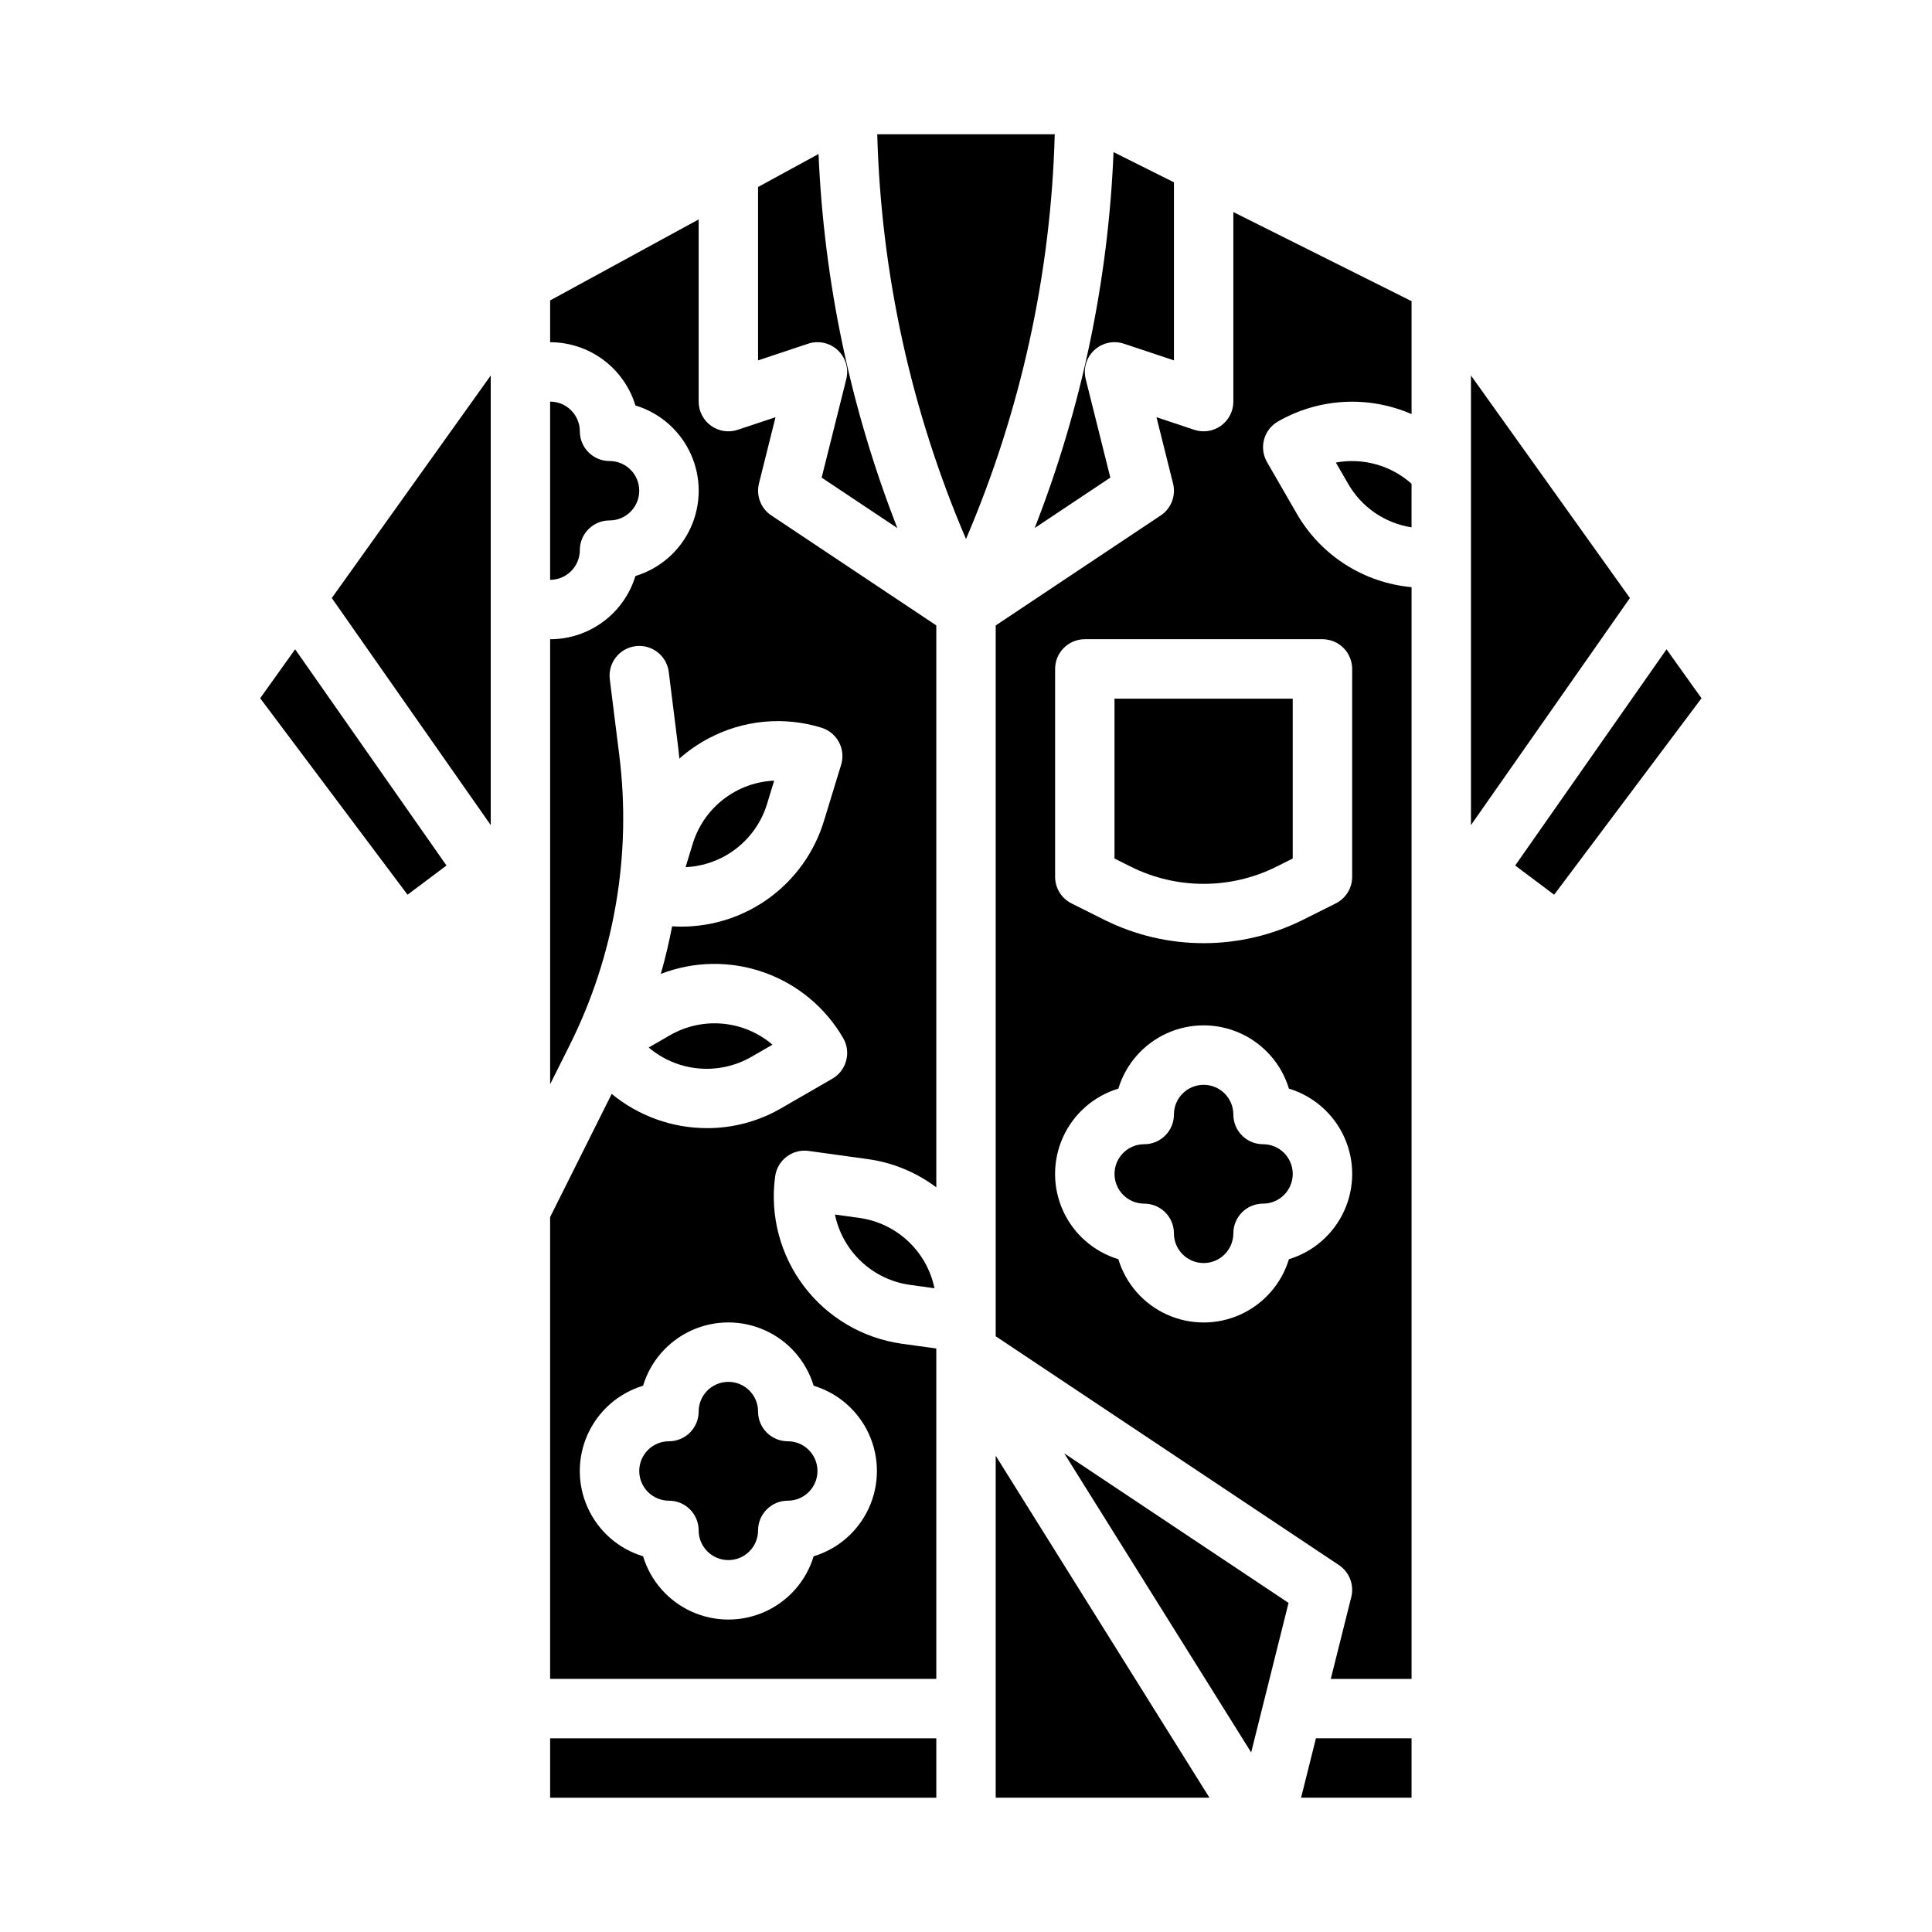
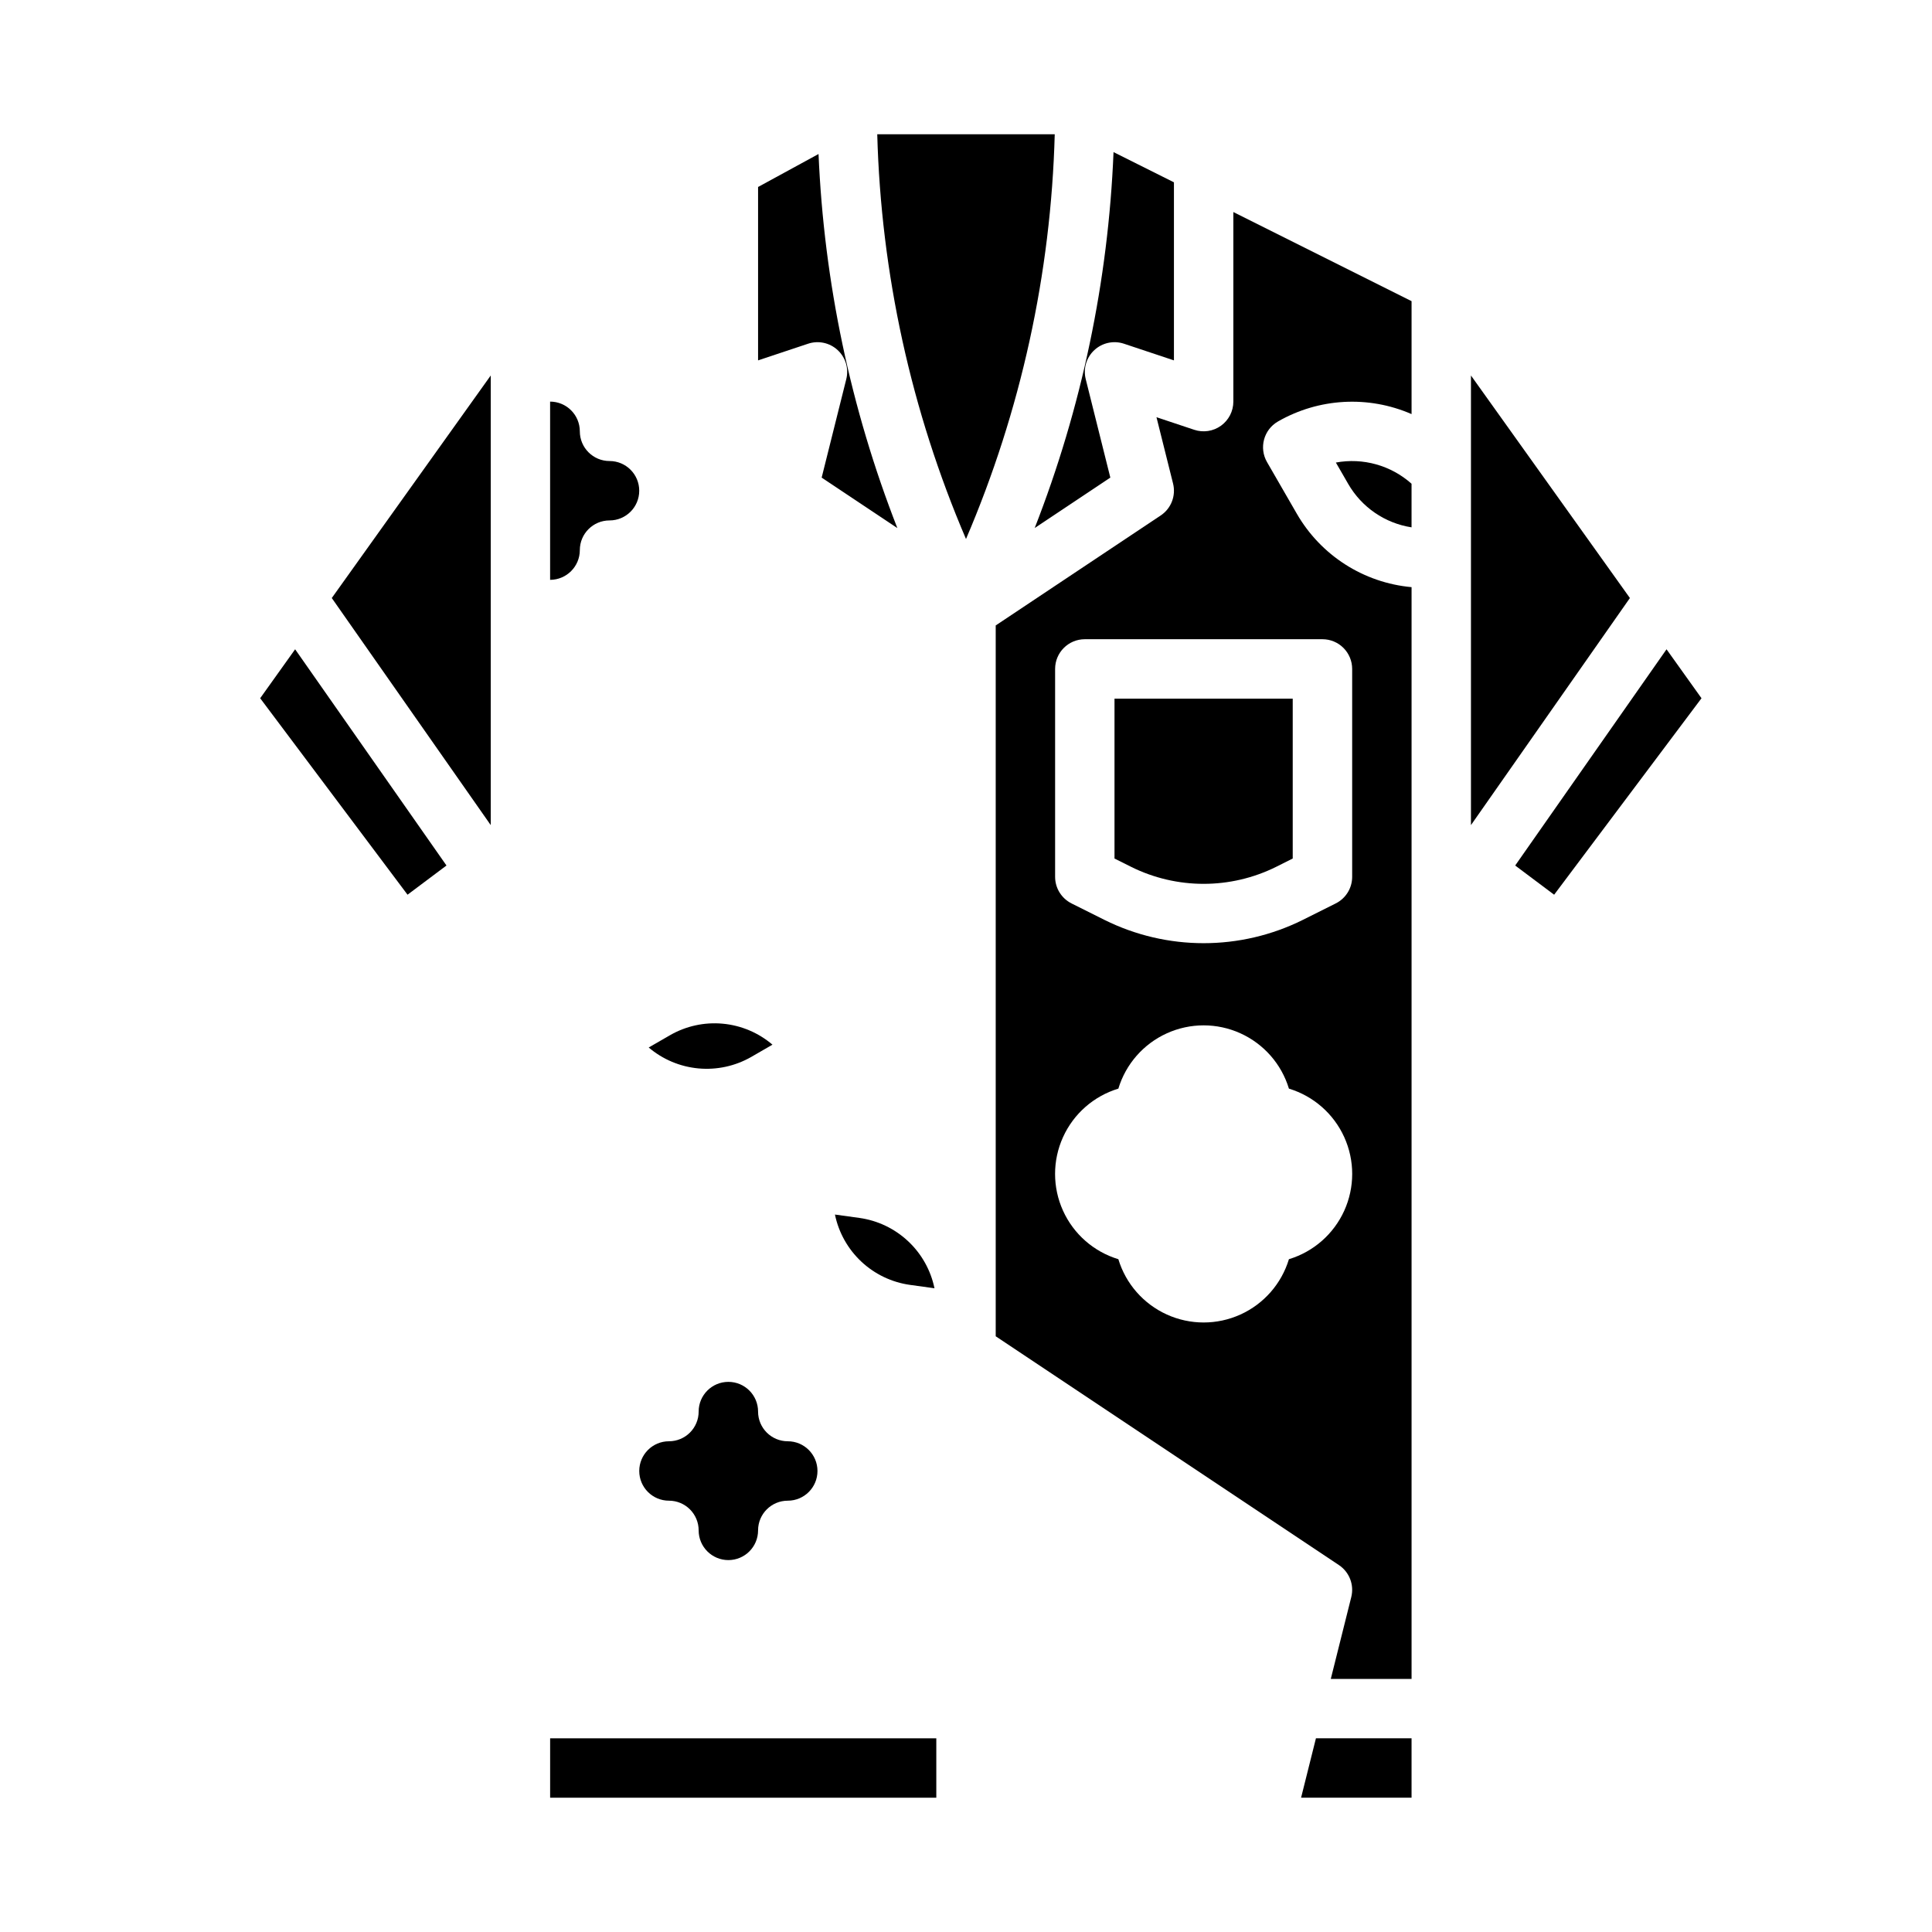
<svg xmlns="http://www.w3.org/2000/svg" fill="#000000" width="800px" height="800px" version="1.1" viewBox="144 144 512 512">
  <g>
-     <path d="m345.13 272.14 4.391-17.574-10.012 3.336c-2.398 0.801-5.039 0.398-7.09-1.082-2.051-1.48-3.269-3.856-3.269-6.387v-48.285l-39.359 21.469v11.074c5.066 0.004 9.996 1.637 14.062 4.652 4.07 3.016 7.062 7.262 8.539 12.105 6.512 1.973 11.855 6.656 14.664 12.852 2.809 6.195 2.809 13.301 0 19.5-2.809 6.195-8.152 10.879-14.664 12.852-1.477 4.844-4.469 9.086-8.539 12.105-4.066 3.016-8.996 4.644-14.062 4.652v117.93l5.109-10.223v0.004c11.941-23.82 16.535-50.648 13.203-77.082l-2.508-20.074c-0.5-4.293 2.555-8.188 6.844-8.723 4.289-0.539 8.211 2.484 8.781 6.769l2.508 20.074c0.121 0.984 0.211 1.969 0.316 2.953 2.332-2.066 4.902-3.848 7.652-5.309 9.207-4.93 20.008-5.965 29.988-2.883 4.156 1.273 6.496 5.672 5.223 9.832l-4.606 15.055c-2.488 8.055-7.492 15.105-14.273 20.113s-14.992 7.715-23.422 7.723c-0.824 0-1.652-0.035-2.481-0.09-0.824 4.242-1.812 8.453-3 12.613v0.004c8.762-3.387 18.445-3.531 27.309-0.41 8.859 3.121 16.316 9.305 21.023 17.434 1.043 1.809 1.328 3.957 0.785 5.973-0.539 2.019-1.859 3.738-3.668 4.781l-13.637 7.871c-5.941 3.43-12.68 5.234-19.539 5.227-9.227 0-18.164-3.207-25.289-9.074l-16.32 32.648v122.38h102.34v-87.562l-9.102-1.254h0.004c-10.336-1.441-19.68-6.922-25.98-15.238-6.297-8.32-9.043-18.797-7.625-29.137 0.594-4.305 4.566-7.316 8.871-6.723l15.598 2.156c6.617 0.898 12.895 3.481 18.234 7.492v-148.91l-43.727-29.152c-2.766-1.844-4.074-5.231-3.269-8.457zm14.496 239.09c6.508 1.973 11.852 6.656 14.66 12.852 2.809 6.195 2.809 13.301 0 19.496-2.809 6.199-8.152 10.883-14.66 12.855-1.973 6.508-6.656 11.852-12.855 14.66-6.195 2.809-13.301 2.809-19.496 0-6.195-2.809-10.879-8.152-12.852-14.66-6.512-1.973-11.855-6.656-14.664-12.855-2.809-6.195-2.809-13.301 0-19.496 2.809-6.195 8.152-10.879 14.664-12.852 1.973-6.512 6.656-11.855 12.852-14.664 6.195-2.809 13.301-2.809 19.496 0 6.199 2.809 10.883 8.152 12.855 14.664z" />
    <path d="m329.15 518.08c0 2.09-0.828 4.09-2.305 5.566-1.477 1.477-3.477 2.305-5.566 2.305-4.348 0-7.871 3.527-7.871 7.875 0 4.348 3.523 7.871 7.871 7.871 2.09 0 4.09 0.828 5.566 2.305s2.305 3.481 2.305 5.566c0 4.348 3.527 7.871 7.875 7.871 4.348 0 7.871-3.523 7.871-7.871s3.523-7.871 7.871-7.871 7.871-3.523 7.871-7.871c0-4.348-3.523-7.875-7.871-7.875s-7.871-3.523-7.871-7.871-3.523-7.871-7.871-7.871c-4.348 0-7.875 3.523-7.875 7.871z" />
    <path d="m371.73 466.76-6.461-0.891c0.988 4.781 3.434 9.141 6.996 12.477 3.562 3.336 8.074 5.492 12.91 6.164l6.477 0.895h-0.004c-0.988-4.785-3.434-9.145-7-12.48-3.566-3.34-8.078-5.492-12.918-6.164z" />
    <path d="m289.79 604.67h102.34v15.742h-102.34z" />
-     <path d="m349.16 350.88c-4.879 0.215-9.57 1.938-13.434 4.926-3.863 2.988-6.703 7.102-8.137 11.77l-1.906 6.231c4.875-0.219 9.562-1.941 13.422-4.926 3.863-2.988 6.707-7.09 8.145-11.754z" />
    <path d="m348.71 420.85c-3.711-3.172-8.316-5.113-13.18-5.562-4.859-0.449-9.742 0.617-13.973 3.055l-5.644 3.254c3.719 3.16 8.32 5.094 13.176 5.543 4.859 0.449 9.738-0.609 13.973-3.027z" />
    <path d="m365.99 236.78c2.106 1.953 2.984 4.898 2.285 7.688l-6.527 26.105 20.051 13.367h0.004c-12.375-31.664-19.434-65.156-20.883-99.125l-16.023 8.738v45.953l13.254-4.418c2.727-0.91 5.731-0.262 7.84 1.691z" />
    <path d="m438.25 270.57-6.523-26.105c-0.699-2.789 0.18-5.734 2.289-7.688 2.106-1.949 5.109-2.598 7.836-1.691l13.254 4.418v-47.188l-16.008-8.004c-1.395 34.133-8.457 67.801-20.891 99.621z" />
    <path d="m297.66 289.79c0-4.348 3.523-7.871 7.871-7.871s7.871-3.523 7.871-7.871-3.523-7.871-7.871-7.871-7.871-3.527-7.871-7.875c-0.008-4.344-3.527-7.867-7.875-7.871v47.234c4.348-0.008 7.867-3.527 7.875-7.875z" />
    <path d="m274.05 362.66v-119.15l-42.125 58.973z" />
    <path d="m212.95 329.04 39.051 52.066 10.32-7.738-40.109-57.301z" />
    <path d="m488.8 620.41h29.277v-15.742h-25.34z" />
    <path d="m470.85 250.43c0 2.531-1.219 4.906-3.269 6.387-2.055 1.48-4.691 1.883-7.094 1.082l-10.008-3.336 4.394 17.578c0.809 3.227-0.5 6.613-3.269 8.461l-43.73 29.145v188.38l90.961 60.641h-0.004c2.769 1.848 4.078 5.234 3.273 8.461l-5.43 21.703h21.406v-289.33c-12.715-1.156-24.07-8.43-30.434-19.5l-7.871-13.641c-2.172-3.766-0.883-8.578 2.883-10.754 10.828-6.227 23.969-6.957 35.422-1.969v-29.926l-47.23-23.617zm14.73 227.27c-1.973 6.512-6.66 11.855-12.855 14.664-6.195 2.809-13.301 2.809-19.496 0-6.195-2.809-10.883-8.152-12.852-14.664-6.512-1.973-11.855-6.656-14.664-12.852-2.809-6.195-2.809-13.301 0-19.496 2.809-6.199 8.152-10.883 14.664-12.855 1.969-6.508 6.656-11.852 12.852-14.66 6.195-2.809 13.301-2.809 19.496 0 6.195 2.809 10.883 8.152 12.855 14.66 6.508 1.973 11.852 6.656 14.66 12.855 2.809 6.195 2.809 13.301 0 19.496-2.809 6.195-8.152 10.879-14.66 12.852zm8.883-164.3c2.09 0 4.094 0.828 5.566 2.305 1.477 1.477 2.309 3.481 2.309 5.566v55.105c0 2.981-1.688 5.707-4.352 7.039l-8.73 4.363v0.004c-16.555 8.227-36.004 8.227-52.559 0l-8.73-4.363v-0.004c-2.664-1.332-4.352-4.059-4.352-7.039v-55.105c0-4.348 3.527-7.871 7.875-7.871z" />
    <path d="m585.65 316.07-40.109 57.301 10.32 7.738 39.055-52.066z" />
    <path d="m533.82 243.51v119.15l42.121-60.176z" />
-     <path d="m478.72 447.23c-4.348 0-7.871-3.523-7.871-7.871s-3.523-7.871-7.871-7.871c-4.348 0-7.875 3.523-7.875 7.871 0 2.086-0.828 4.09-2.305 5.566-1.477 1.477-3.477 2.305-5.566 2.305-4.348 0-7.871 3.523-7.871 7.871 0 4.348 3.523 7.875 7.871 7.875 2.09 0 4.09 0.828 5.566 2.305s2.305 3.477 2.305 5.566c0 4.348 3.527 7.871 7.875 7.871 4.348 0 7.871-3.523 7.871-7.871s3.523-7.871 7.871-7.871 7.871-3.527 7.871-7.875c0-4.348-3.523-7.871-7.871-7.871z" />
    <path d="m482.21 373.71 4.375-2.191v-42.367h-47.23v42.367l4.379 2.188v0.004c12.117 6.023 26.355 6.023 38.477 0z" />
    <path d="m376.48 179.58c0.996 36.918 8.977 73.309 23.52 107.26 14.543-33.945 22.523-70.34 23.516-107.26z" />
    <path d="m498.02 266.58 3.258 5.644c3.559 6.191 9.738 10.434 16.797 11.527v-11.555c-5.457-4.871-12.863-6.945-20.055-5.617z" />
-     <path d="m407.87 620.41h56.645l-56.645-90.629z" />
-     <path d="m475.57 608.41 9.906-39.621-59.43-39.621z" />
  </g>
</svg>